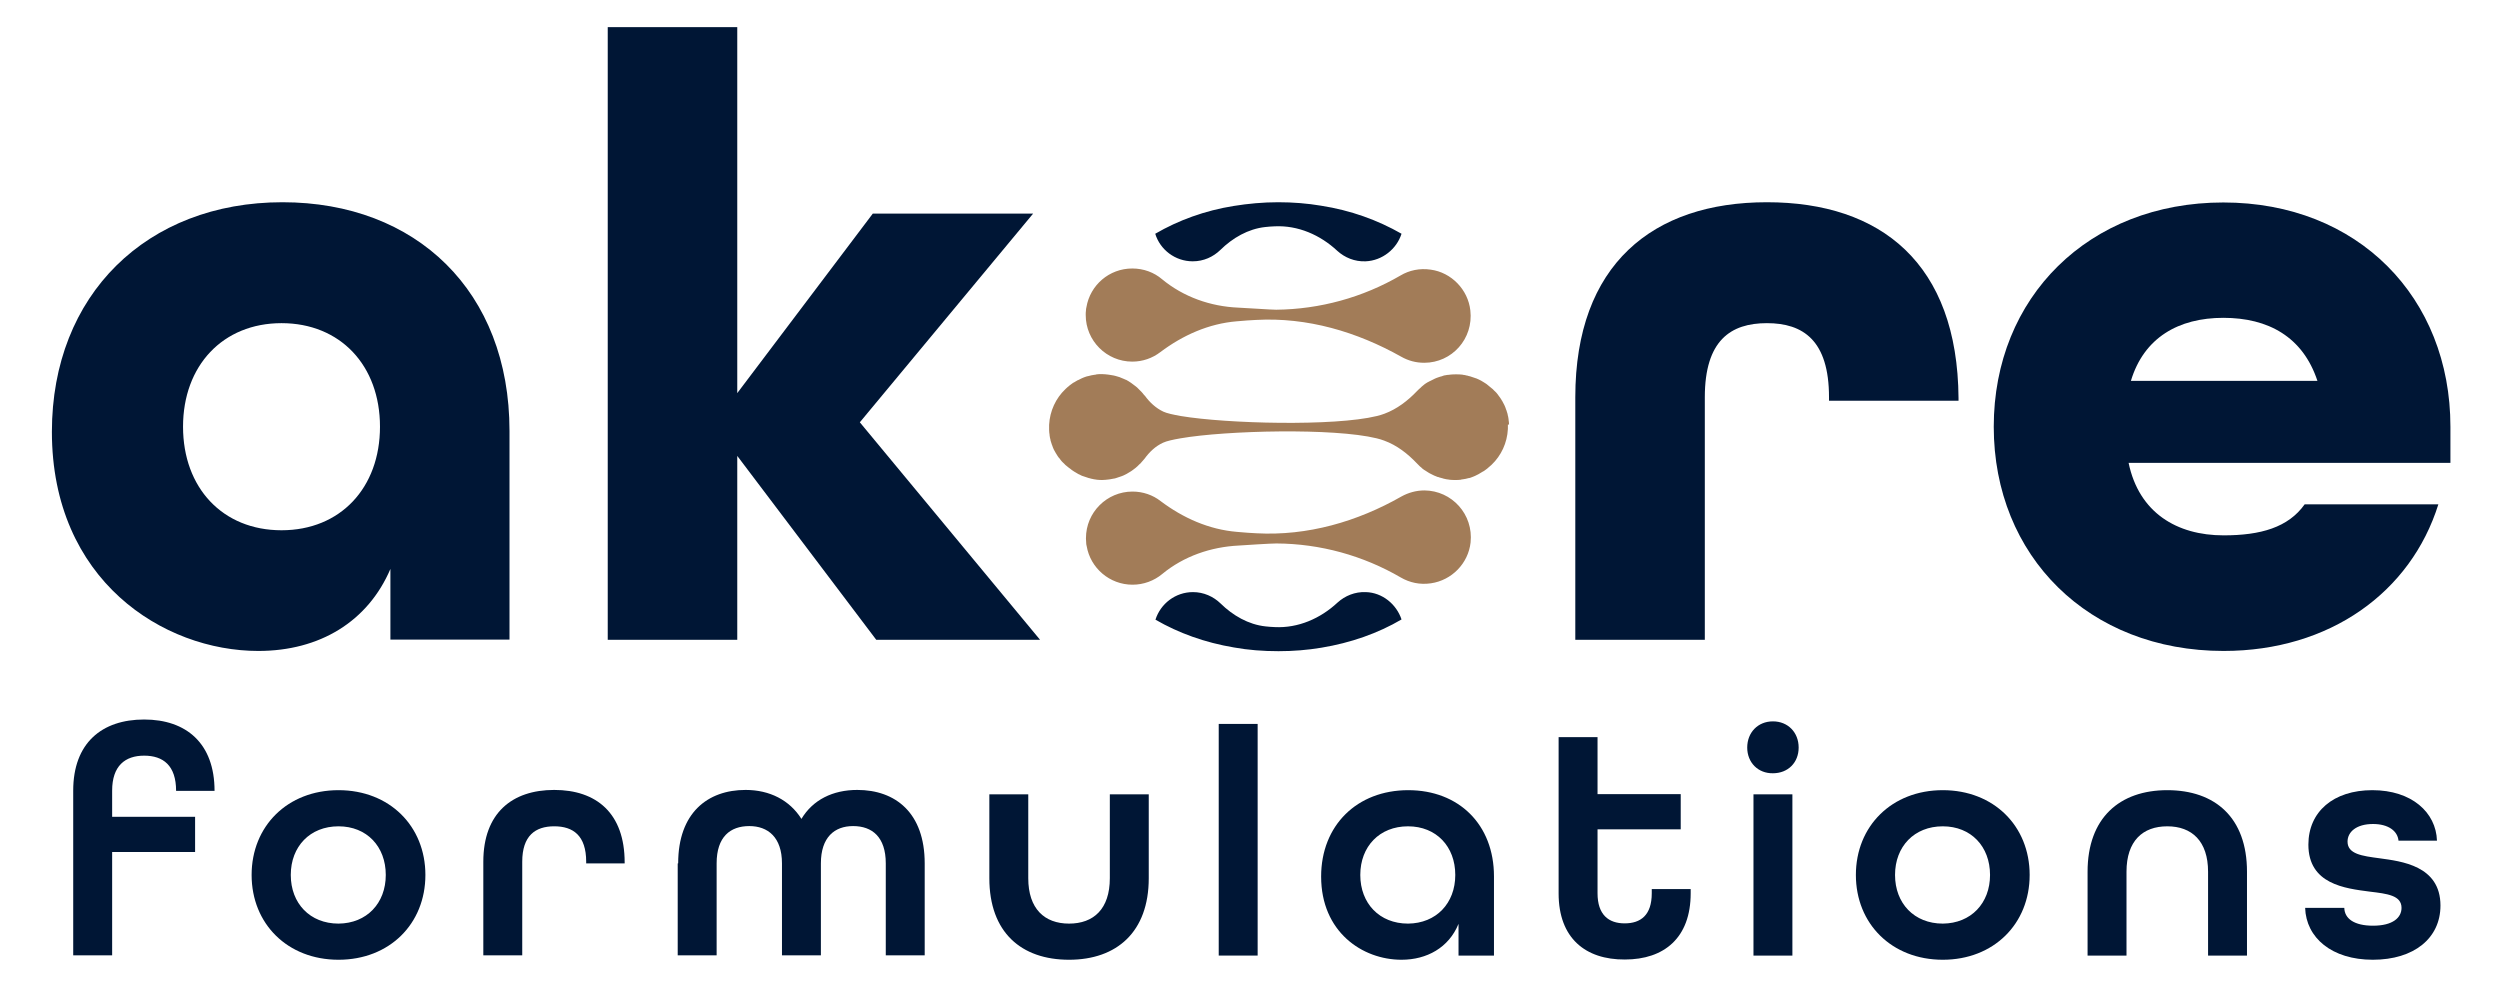
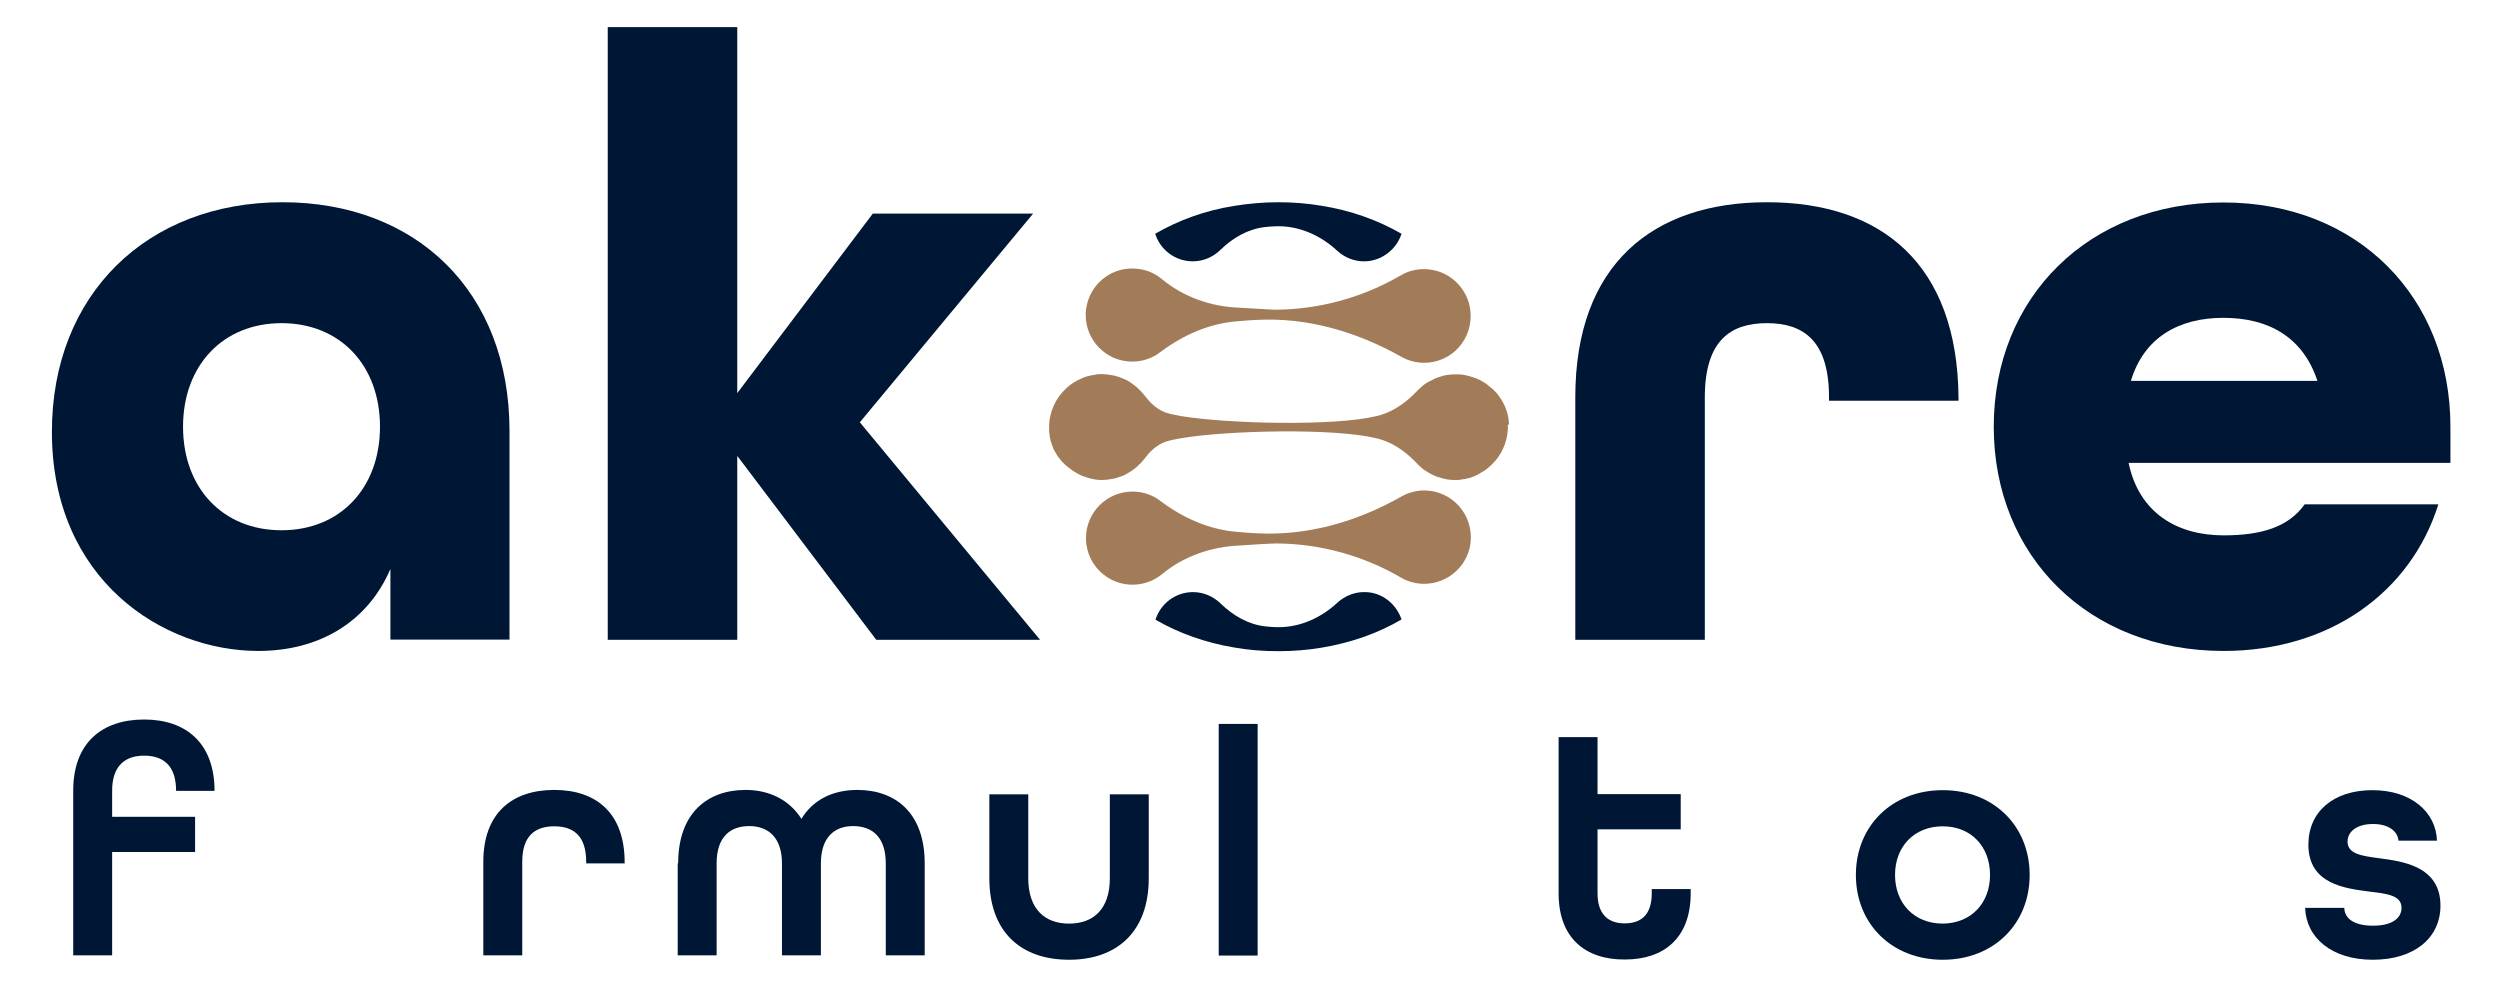
<svg xmlns="http://www.w3.org/2000/svg" width="190" height="75" viewBox="0 0 190 75" fill="none">
  <g clipPath="url(#clip0_2062_5115)">
    <mask id="mask0_2062_5115" style="mask-type:luminance" maskUnits="userSpaceOnUse" x="-82" y="-139" width="354" height="353">
      <path d="M271.177 -138.556H-81.001V213.557H271.177V-138.556Z" fill="white" />
    </mask>
    <g mask="url(#mask0_2062_5115)">
      <path d="M5.564 60.088C5.564 56.461 7.748 54.683 10.953 54.683C14.158 54.683 16.306 56.496 16.306 60.106H13.383C13.383 58.169 12.397 57.43 10.953 57.43C9.509 57.43 8.523 58.204 8.523 60.088V62.078H14.827V64.754H8.523V72.606H5.564V60.088Z" fill="#001635" />
    </g>
    <mask id="mask1_2062_5115" style="mask-type:luminance" maskUnits="userSpaceOnUse" x="-82" y="-139" width="354" height="353">
-       <path d="M271.177 -138.556H-81.001V213.557H271.177V-138.556Z" fill="white" />
-     </mask>
+       </mask>
    <g mask="url(#mask1_2062_5115)">
      <path d="M19.123 66.497C19.123 62.782 21.853 60.053 25.727 60.053C29.601 60.053 32.33 62.782 32.33 66.497C32.33 70.212 29.601 72.941 25.727 72.941C21.853 72.941 19.123 70.212 19.123 66.497ZM29.319 66.497C29.319 64.331 27.875 62.8 25.727 62.8C23.561 62.8 22.099 64.331 22.099 66.497C22.099 68.662 23.561 70.194 25.727 70.194C27.875 70.177 29.319 68.645 29.319 66.497Z" fill="#001635" />
    </g>
    <mask id="mask2_2062_5115" style="mask-type:luminance" maskUnits="userSpaceOnUse" x="-82" y="-139" width="354" height="353">
      <path d="M271.177 -138.556H-81.001V213.557H271.177V-138.556Z" fill="white" />
    </mask>
    <g mask="url(#mask2_2062_5115)">
      <path d="M36.732 65.493C36.732 61.796 38.916 60.035 42.12 60.035C45.325 60.035 47.474 61.796 47.474 65.546V65.616H44.55V65.493C44.55 63.504 43.564 62.799 42.12 62.799C40.676 62.799 39.69 63.521 39.69 65.493V72.606H36.732V65.493Z" fill="#001635" />
    </g>
    <mask id="mask3_2062_5115" style="mask-type:luminance" maskUnits="userSpaceOnUse" x="-82" y="-139" width="354" height="353">
      <path d="M271.177 -138.556H-81.001V213.557H271.177V-138.556Z" fill="white" />
    </mask>
    <g mask="url(#mask3_2062_5115)">
      <path d="M51.541 65.616C51.541 61.778 53.778 60.035 56.665 60.035C58.497 60.035 60.011 60.81 60.909 62.236C61.772 60.792 63.286 60.035 65.153 60.035C68.058 60.035 70.277 61.778 70.277 65.616V72.606H67.319V65.616C67.319 63.609 66.28 62.782 64.836 62.782C63.427 62.782 62.388 63.627 62.388 65.616V72.606H59.43V65.616C59.43 63.627 58.356 62.782 56.947 62.782C55.503 62.782 54.464 63.592 54.464 65.616V72.606H51.506V65.616H51.541Z" fill="#001635" />
    </g>
    <mask id="mask4_2062_5115" style="mask-type:luminance" maskUnits="userSpaceOnUse" x="-82" y="-139" width="354" height="353">
      <path d="M271.177 -138.556H-81.001V213.557H271.177V-138.556Z" fill="white" />
    </mask>
    <g mask="url(#mask4_2062_5115)">
      <path d="M75.19 66.743V60.37H78.148V66.743C78.148 69.067 79.381 70.194 81.248 70.194C83.114 70.194 84.347 69.085 84.347 66.743V60.37H87.305V66.743C87.305 70.828 84.875 72.941 81.248 72.941C77.62 72.941 75.19 70.863 75.19 66.743Z" fill="#001635" />
    </g>
    <mask id="mask5_2062_5115" style="mask-type:luminance" maskUnits="userSpaceOnUse" x="-82" y="-139" width="354" height="353">
      <path d="M271.177 -138.556H-81.001V213.557H271.177V-138.556Z" fill="white" />
    </mask>
    <g mask="url(#mask5_2062_5115)">
      <path d="M95.581 55.018H92.623V72.623H95.581V55.018Z" fill="#001635" />
    </g>
    <mask id="mask6_2062_5115" style="mask-type:luminance" maskUnits="userSpaceOnUse" x="-82" y="-139" width="354" height="353">
-       <path d="M271.177 -138.556H-81.001V213.557H271.177V-138.556Z" fill="white" />
-     </mask>
+       </mask>
    <g mask="url(#mask6_2062_5115)">
      <path d="M100.406 66.62C100.406 62.729 103.135 60.053 107.027 60.053C110.865 60.053 113.542 62.659 113.542 66.603V72.624H110.848V70.212C110.108 72.025 108.435 72.941 106.516 72.941C103.523 72.941 100.406 70.81 100.406 66.62ZM110.601 66.497C110.601 64.331 109.157 62.8 107.009 62.8C104.843 62.8 103.382 64.331 103.382 66.497C103.382 68.662 104.843 70.194 107.009 70.194C109.157 70.177 110.601 68.645 110.601 66.497Z" fill="#001635" />
    </g>
    <mask id="mask7_2062_5115" style="mask-type:luminance" maskUnits="userSpaceOnUse" x="-82" y="-139" width="354" height="353">
      <path d="M271.177 -138.556H-81.001V213.557H271.177V-138.556Z" fill="white" />
    </mask>
    <g mask="url(#mask7_2062_5115)">
      <path d="M118.455 67.905V56.022H121.413V60.352H127.735V63.029H121.413V67.888C121.413 69.525 122.258 70.176 123.473 70.176C124.688 70.176 125.534 69.56 125.534 67.888V67.571H128.492V67.888C128.492 71.286 126.467 72.923 123.491 72.923C120.498 72.941 118.455 71.303 118.455 67.905Z" fill="#001635" />
    </g>
    <mask id="mask8_2062_5115" style="mask-type:luminance" maskUnits="userSpaceOnUse" x="-82" y="-139" width="354" height="353">
      <path d="M271.177 -138.556H-81.001V213.557H271.177V-138.556Z" fill="white" />
    </mask>
    <g mask="url(#mask8_2062_5115)">
-       <path d="M132.789 56.814C132.789 55.669 133.599 54.824 134.743 54.824C135.888 54.824 136.698 55.669 136.698 56.814C136.698 57.958 135.888 58.768 134.743 58.768C133.616 58.785 132.789 57.958 132.789 56.814ZM133.264 60.37H136.222V72.624H133.264V60.37Z" fill="#001635" />
-     </g>
+       </g>
    <mask id="mask9_2062_5115" style="mask-type:luminance" maskUnits="userSpaceOnUse" x="-82" y="-139" width="354" height="353">
      <path d="M271.177 -138.556H-81.001V213.557H271.177V-138.556Z" fill="white" />
    </mask>
    <g mask="url(#mask9_2062_5115)">
      <path d="M141.047 66.497C141.047 62.782 143.777 60.053 147.651 60.053C151.525 60.053 154.254 62.782 154.254 66.497C154.254 70.212 151.525 72.941 147.651 72.941C143.777 72.941 141.047 70.212 141.047 66.497ZM151.243 66.497C151.243 64.331 149.799 62.8 147.651 62.8C145.485 62.8 144.023 64.331 144.023 66.497C144.023 68.662 145.485 70.194 147.651 70.194C149.799 70.177 151.243 68.645 151.243 66.497Z" fill="#001635" />
    </g>
    <mask id="mask10_2062_5115" style="mask-type:luminance" maskUnits="userSpaceOnUse" x="-82" y="-139" width="354" height="353">
-       <path d="M271.177 -138.556H-81.001V213.557H271.177V-138.556Z" fill="white" />
-     </mask>
+       </mask>
    <g mask="url(#mask10_2062_5115)">
      <path d="M158.656 66.25C158.656 62.166 161.086 60.053 164.714 60.053C168.341 60.053 170.771 62.131 170.771 66.25V72.624H167.813V66.25C167.813 63.926 166.58 62.8 164.714 62.8C162.847 62.8 161.614 63.909 161.614 66.25V72.624H158.656V66.25Z" fill="#001635" />
    </g>
    <mask id="mask11_2062_5115" style="mask-type:luminance" maskUnits="userSpaceOnUse" x="-82" y="-139" width="354" height="353">
      <path d="M271.177 -138.556H-81.001V213.557H271.177V-138.556Z" fill="white" />
    </mask>
    <g mask="url(#mask11_2062_5115)">
      <path d="M175.191 68.997H178.167C178.184 69.807 178.906 70.353 180.35 70.353C181.865 70.353 182.516 69.736 182.516 68.997C182.516 68.046 181.424 67.923 180.104 67.764C178.22 67.518 175.437 67.201 175.437 64.191C175.437 61.691 177.339 60.053 180.297 60.053C183.291 60.053 185.14 61.743 185.21 63.891H182.287C182.217 63.152 181.512 62.624 180.35 62.624C179.065 62.624 178.413 63.24 178.413 63.962C178.413 64.912 179.523 65.053 180.843 65.229C182.481 65.458 185.475 65.775 185.475 68.821C185.475 71.303 183.467 72.941 180.333 72.941C177.216 72.941 175.261 71.268 175.191 68.997Z" fill="#001635" />
    </g>
    <mask id="mask12_2062_5115" style="mask-type:luminance" maskUnits="userSpaceOnUse" x="-82" y="-139" width="354" height="353">
      <path d="M271.177 -138.556H-81.001V213.557H271.177V-138.556Z" fill="white" />
    </mask>
    <g mask="url(#mask12_2062_5115)">
      <path d="M3.944 32.817C3.944 22.395 11.164 15.37 21.465 15.37C31.626 15.37 38.722 22.131 38.722 32.747V48.61H29.671V43.24C27.963 47.236 24.3 49.472 19.634 49.472C12.414 49.472 3.944 44.102 3.944 32.817ZM28.879 32.43C28.879 27.782 25.867 24.56 21.395 24.56C16.94 24.56 13.911 27.782 13.911 32.43C13.911 37.078 16.922 40.3 21.395 40.3C25.867 40.3 28.879 37.078 28.879 32.43Z" fill="#001635" />
    </g>
    <mask id="mask13_2062_5115" style="mask-type:luminance" maskUnits="userSpaceOnUse" x="-82" y="-139" width="354" height="353">
      <path d="M271.177 -138.556H-81.001V213.557H271.177V-138.556Z" fill="white" />
    </mask>
    <g mask="url(#mask13_2062_5115)">
      <path d="M46.188 2.06H56.032V29.877L66.333 16.233H78.518L65.347 32.095L79.046 48.627H66.597L56.032 34.648V48.627H46.188V2.06Z" fill="#001635" />
    </g>
    <mask id="mask14_2062_5115" style="mask-type:luminance" maskUnits="userSpaceOnUse" x="-82" y="-139" width="354" height="353">
      <path d="M271.177 -138.556H-81.001V213.557H271.177V-138.556Z" fill="white" />
    </mask>
    <g mask="url(#mask14_2062_5115)">
      <path d="M119.723 30.194C119.723 20.088 125.622 15.37 134.285 15.37C142.949 15.37 148.778 20.018 148.848 30.265V30.458H139.005V30.194C139.005 25.863 137.032 24.56 134.285 24.56C131.538 24.56 129.566 25.863 129.566 30.194V48.627H119.723V30.194Z" fill="#001635" />
    </g>
    <mask id="mask15_2062_5115" style="mask-type:luminance" maskUnits="userSpaceOnUse" x="-82" y="-139" width="354" height="353">
      <path d="M271.177 -138.556H-81.001V213.557H271.177V-138.556Z" fill="white" />
    </mask>
    <g mask="url(#mask15_2062_5115)">
      <path d="M151.525 32.43C151.525 22.588 158.744 15.388 168.975 15.388C179.206 15.388 186.232 22.606 186.232 32.43V35.176H161.773C162.565 38.979 165.453 40.687 168.993 40.687C171.81 40.687 173.905 40.088 175.156 38.328H185.316C183.221 45.018 177.057 49.472 168.993 49.472C158.744 49.472 151.525 42.272 151.525 32.43ZM176.124 28.944C175.015 25.599 172.391 24.155 168.975 24.155C165.559 24.155 162.935 25.669 161.949 28.944H176.124Z" fill="#001635" />
    </g>
    <mask id="mask16_2062_5115" style="mask-type:luminance" maskUnits="userSpaceOnUse" x="-82" y="-139" width="354" height="353">
      <path d="M271.177 -138.556H-81.001V213.557H271.177V-138.556Z" fill="white" />
    </mask>
    <g mask="url(#mask16_2062_5115)">
      <path d="M106.516 17.765C106.146 18.927 105.055 19.807 103.787 19.86C102.959 19.895 102.202 19.578 101.638 19.067C100.335 17.852 98.645 17.113 96.867 17.201C96.638 17.201 96.391 17.236 96.162 17.254C94.859 17.395 93.679 18.081 92.746 18.997C92.2 19.525 91.478 19.86 90.65 19.86C89.312 19.86 88.168 18.979 87.798 17.765C89.559 16.743 91.566 16.004 93.767 15.652C94.859 15.476 95.986 15.37 97.148 15.37C98.275 15.37 99.367 15.458 100.406 15.634C102.66 15.986 104.702 16.726 106.516 17.765Z" fill="#001635" />
    </g>
    <mask id="mask17_2062_5115" style="mask-type:luminance" maskUnits="userSpaceOnUse" x="-82" y="-139" width="354" height="353">
      <path d="M271.177 -138.556H-81.001V213.557H271.177V-138.556Z" fill="white" />
    </mask>
    <g mask="url(#mask17_2062_5115)">
      <path d="M108.242 27.571C107.608 27.571 107.027 27.412 106.499 27.113C103.118 25.212 99.349 24.102 95.475 24.314C95.088 24.331 94.577 24.366 93.996 24.419C91.865 24.595 89.893 25.476 88.185 26.761C87.587 27.219 86.847 27.483 86.055 27.483C84.1 27.483 82.515 25.898 82.515 23.944C82.515 23.926 82.515 23.909 82.515 23.891C82.515 23.803 82.515 23.715 82.533 23.61C82.533 23.592 82.533 23.574 82.533 23.574C82.533 23.504 82.55 23.433 82.568 23.345C82.85 21.673 84.294 20.405 86.055 20.405C86.918 20.405 87.71 20.705 88.309 21.215C89.946 22.571 92.006 23.293 94.12 23.381C94.648 23.398 96.549 23.539 96.99 23.539C100.318 23.504 103.575 22.606 106.446 20.933C107.097 20.546 107.89 20.37 108.735 20.493C110.302 20.705 111.57 22.007 111.746 23.592C111.993 25.757 110.337 27.571 108.242 27.571Z" fill="#A27C58" />
    </g>
    <mask id="mask18_2062_5115" style="mask-type:luminance" maskUnits="userSpaceOnUse" x="-82" y="-139" width="354" height="353">
      <path d="M271.177 -138.556H-81.001V213.557H271.177V-138.556Z" fill="white" />
    </mask>
    <g mask="url(#mask18_2062_5115)">
      <path d="M106.516 47.078C104.72 48.134 102.66 48.856 100.423 49.226C99.367 49.402 98.293 49.49 97.166 49.49C95.986 49.49 94.859 49.402 93.785 49.208C91.584 48.838 89.576 48.116 87.815 47.095C88.203 45.88 89.33 45 90.668 45C91.478 45 92.218 45.335 92.763 45.863C93.697 46.778 94.877 47.465 96.18 47.606C96.409 47.623 96.638 47.659 96.884 47.659C98.662 47.747 100.353 47.007 101.656 45.792C102.22 45.282 102.977 44.965 103.804 45C105.055 45.035 106.129 45.916 106.516 47.078Z" fill="#001635" />
    </g>
    <mask id="mask19_2062_5115" style="mask-type:luminance" maskUnits="userSpaceOnUse" x="-82" y="-139" width="354" height="353">
      <path d="M271.177 -138.556H-81.001V213.557H271.177V-138.556Z" fill="white" />
    </mask>
    <g mask="url(#mask19_2062_5115)">
      <path d="M111.764 41.233C111.587 42.817 110.337 44.102 108.752 44.331C107.907 44.455 107.132 44.279 106.463 43.891C103.593 42.219 100.335 41.321 97.007 41.303C96.567 41.303 94.665 41.426 94.137 41.462C92.024 41.567 89.964 42.272 88.326 43.627C87.71 44.138 86.917 44.437 86.072 44.437C84.329 44.437 82.867 43.169 82.586 41.497C82.568 41.426 82.55 41.356 82.55 41.268C82.55 41.25 82.55 41.233 82.55 41.233C82.55 41.145 82.533 41.057 82.533 40.951C82.533 40.933 82.533 40.916 82.533 40.898C82.533 38.944 84.118 37.359 86.072 37.359C86.865 37.359 87.622 37.624 88.203 38.081C89.911 39.367 91.883 40.247 94.014 40.423C94.577 40.476 95.106 40.511 95.493 40.529C99.367 40.74 103.153 39.648 106.516 37.729C107.027 37.447 107.625 37.272 108.259 37.272C110.337 37.289 111.992 39.085 111.764 41.233Z" fill="#A27C58" />
    </g>
    <mask id="mask20_2062_5115" style="mask-type:luminance" maskUnits="userSpaceOnUse" x="-82" y="-139" width="354" height="353">
      <path d="M271.177 -138.556H-81.001V213.557H271.177V-138.556Z" fill="white" />
    </mask>
    <g mask="url(#mask20_2062_5115)">
      <path d="M114.599 32.271C114.599 32.289 114.599 32.306 114.599 32.306C114.599 32.342 114.599 32.377 114.599 32.412C114.599 32.447 114.599 32.482 114.599 32.535C114.599 32.553 114.599 32.553 114.599 32.57C114.599 32.588 114.599 32.588 114.599 32.606C114.546 33.662 114.088 34.63 113.366 35.317L113.349 35.334C113.261 35.405 113.173 35.493 113.084 35.563C113.067 35.563 113.067 35.581 113.049 35.599C112.961 35.669 112.873 35.722 112.785 35.792C112.768 35.81 112.75 35.81 112.715 35.828C112.627 35.88 112.539 35.933 112.451 35.986C112.415 36.004 112.38 36.021 112.363 36.039C112.274 36.074 112.204 36.127 112.116 36.162C112.081 36.18 112.028 36.197 111.993 36.215C111.922 36.25 111.834 36.268 111.764 36.303C111.711 36.32 111.658 36.338 111.605 36.338C111.535 36.356 111.464 36.373 111.394 36.391C111.324 36.408 111.253 36.408 111.183 36.426C111.13 36.426 111.059 36.444 111.007 36.461C110.883 36.479 110.76 36.479 110.637 36.479C110.619 36.479 110.619 36.479 110.602 36.479C110.461 36.479 110.32 36.479 110.179 36.461C110.144 36.461 110.109 36.444 110.073 36.444C109.968 36.426 109.88 36.426 109.774 36.391C109.739 36.391 109.704 36.373 109.651 36.356C109.563 36.338 109.475 36.303 109.387 36.285C109.351 36.268 109.316 36.25 109.263 36.25C109.175 36.215 109.087 36.18 108.999 36.144C108.964 36.127 108.929 36.109 108.894 36.092C108.806 36.056 108.717 36.004 108.647 35.968C108.612 35.951 108.577 35.933 108.559 35.916C108.471 35.863 108.401 35.81 108.312 35.757C108.277 35.739 108.26 35.722 108.224 35.704C108.136 35.651 108.066 35.581 107.996 35.511C107.978 35.493 107.943 35.475 107.925 35.458C107.855 35.387 107.784 35.317 107.714 35.246C107.696 35.229 107.696 35.229 107.679 35.211C106.974 34.472 106.164 33.838 105.196 33.486C105.02 33.416 104.826 33.363 104.615 33.31C101.375 32.518 93.204 32.711 89.735 33.31C89.119 33.416 88.661 33.521 88.397 33.644C87.816 33.908 87.358 34.349 86.988 34.859C86.953 34.894 86.918 34.947 86.882 34.982C86.83 35.035 86.794 35.088 86.742 35.141C86.706 35.194 86.653 35.246 86.601 35.282C86.548 35.334 86.495 35.387 86.442 35.44C86.389 35.475 86.354 35.528 86.301 35.563C86.231 35.616 86.16 35.669 86.09 35.722C86.055 35.757 86.002 35.775 85.967 35.81C85.861 35.88 85.738 35.951 85.615 36.021C85.579 36.039 85.544 36.056 85.509 36.074C85.421 36.127 85.315 36.162 85.227 36.197C85.174 36.215 85.121 36.232 85.069 36.25C84.981 36.285 84.893 36.303 84.805 36.338C84.752 36.356 84.699 36.373 84.646 36.373C84.558 36.391 84.452 36.408 84.364 36.426C84.311 36.426 84.276 36.444 84.224 36.444C84.083 36.461 83.924 36.479 83.783 36.479C83.642 36.479 83.519 36.479 83.378 36.461C83.343 36.461 83.308 36.444 83.273 36.444C83.185 36.426 83.079 36.426 82.991 36.391C82.938 36.391 82.903 36.373 82.85 36.356C82.762 36.338 82.692 36.32 82.603 36.285C82.551 36.268 82.498 36.25 82.445 36.232C82.375 36.215 82.304 36.18 82.234 36.162C82.181 36.144 82.128 36.109 82.058 36.074C82.005 36.056 81.934 36.021 81.882 35.986C81.811 35.951 81.758 35.916 81.705 35.88C81.653 35.845 81.6 35.828 81.565 35.792C81.494 35.757 81.441 35.704 81.371 35.651C81.336 35.616 81.3 35.599 81.248 35.563C81.177 35.511 81.124 35.458 81.054 35.405C81.019 35.387 81.001 35.352 80.966 35.334C80.895 35.264 80.843 35.194 80.772 35.141C80.754 35.123 80.719 35.088 80.702 35.07C80.631 35 80.578 34.912 80.526 34.842C80.508 34.824 80.49 34.806 80.473 34.789C80.402 34.701 80.35 34.613 80.297 34.525C80.297 34.507 80.279 34.489 80.261 34.472C80.209 34.384 80.156 34.278 80.103 34.19C80.103 34.172 80.085 34.155 80.085 34.155C80.033 34.049 79.997 33.944 79.962 33.838C79.962 33.82 79.945 33.82 79.945 33.803C79.909 33.697 79.874 33.592 79.839 33.468C79.839 33.451 79.839 33.451 79.839 33.433C79.804 33.328 79.786 33.204 79.768 33.081C79.768 33.063 79.768 33.046 79.768 33.046C79.751 32.922 79.733 32.817 79.733 32.694V32.676C79.733 32.658 79.733 32.658 79.733 32.641C79.733 32.623 79.733 32.623 79.733 32.606C79.733 32.57 79.733 32.518 79.733 32.482C79.733 32.447 79.733 32.394 79.733 32.359C79.733 32.342 79.733 32.342 79.733 32.324C79.733 32.324 79.733 32.306 79.733 32.289C79.786 31.232 80.244 30.264 80.966 29.578C80.966 29.578 80.984 29.578 80.984 29.56C81.072 29.472 81.159 29.401 81.248 29.331C81.265 29.313 81.265 29.313 81.283 29.296C81.371 29.225 81.459 29.172 81.547 29.102C81.564 29.084 81.582 29.084 81.617 29.067C81.705 29.014 81.793 28.961 81.882 28.909C81.917 28.891 81.952 28.873 81.97 28.873C82.058 28.838 82.128 28.785 82.216 28.75C82.251 28.732 82.304 28.715 82.339 28.697C82.41 28.662 82.498 28.644 82.586 28.609C82.639 28.592 82.692 28.592 82.744 28.574C82.815 28.556 82.885 28.539 82.956 28.521C83.026 28.503 83.097 28.503 83.167 28.486C83.237 28.486 83.29 28.468 83.343 28.451C83.466 28.433 83.59 28.433 83.713 28.433C83.73 28.433 83.73 28.433 83.748 28.433C83.906 28.433 84.047 28.451 84.206 28.468C84.241 28.468 84.294 28.486 84.329 28.486C84.435 28.503 84.54 28.521 84.646 28.539C84.699 28.556 84.734 28.556 84.787 28.574C84.893 28.609 84.981 28.627 85.086 28.662C85.121 28.68 85.174 28.697 85.21 28.715C85.333 28.768 85.439 28.803 85.544 28.856C85.562 28.856 85.579 28.873 85.597 28.873C85.72 28.944 85.844 29.014 85.967 29.102C85.984 29.12 86.002 29.137 86.037 29.155C86.125 29.225 86.231 29.296 86.319 29.366C86.354 29.401 86.389 29.419 86.425 29.454C86.495 29.525 86.566 29.595 86.636 29.666C86.671 29.701 86.706 29.736 86.742 29.771C86.812 29.842 86.882 29.93 86.935 30C86.953 30.018 86.971 30.053 87.006 30.07C87.376 30.581 87.851 31.021 88.414 31.285C88.678 31.409 89.154 31.514 89.753 31.62C93.239 32.201 101.392 32.412 104.632 31.62C104.844 31.567 105.037 31.514 105.213 31.444C106.164 31.092 106.992 30.458 107.696 29.718C107.714 29.701 107.731 29.683 107.767 29.648C107.819 29.595 107.872 29.542 107.943 29.489C107.978 29.454 108.013 29.419 108.048 29.384C108.119 29.331 108.172 29.278 108.242 29.225C108.277 29.19 108.312 29.172 108.365 29.137C108.436 29.084 108.506 29.049 108.577 29.014C108.612 28.997 108.665 28.961 108.717 28.944C108.788 28.909 108.858 28.873 108.929 28.838C108.982 28.82 109.017 28.785 109.07 28.768C109.14 28.732 109.211 28.715 109.299 28.68C109.351 28.662 109.404 28.644 109.457 28.627C109.527 28.609 109.616 28.592 109.686 28.556C109.739 28.539 109.792 28.521 109.844 28.521C109.932 28.503 110.021 28.486 110.109 28.486C110.161 28.486 110.197 28.468 110.249 28.468C110.39 28.451 110.514 28.451 110.654 28.451C110.654 28.451 110.654 28.451 110.672 28.451C110.813 28.451 110.954 28.451 111.077 28.468C111.112 28.468 111.147 28.468 111.183 28.486C111.288 28.503 111.376 28.503 111.464 28.539C111.517 28.539 111.553 28.556 111.605 28.574C111.693 28.592 111.764 28.609 111.852 28.644C111.905 28.662 111.958 28.68 112.01 28.697C112.081 28.715 112.151 28.75 112.222 28.768C112.274 28.785 112.327 28.82 112.38 28.838C112.433 28.873 112.503 28.891 112.556 28.926C112.627 28.961 112.679 28.997 112.732 29.032C112.785 29.067 112.82 29.084 112.873 29.12C112.944 29.155 112.996 29.208 113.067 29.261C113.102 29.296 113.137 29.313 113.173 29.349C113.243 29.401 113.296 29.454 113.366 29.507C113.401 29.525 113.419 29.56 113.454 29.578C113.525 29.648 113.578 29.718 113.648 29.771C113.666 29.789 113.701 29.824 113.718 29.842C113.789 29.912 113.842 30 113.894 30.07C113.912 30.088 113.93 30.106 113.947 30.141C114.018 30.229 114.071 30.317 114.123 30.405C114.123 30.422 114.141 30.44 114.159 30.458C114.211 30.546 114.264 30.651 114.317 30.757C114.317 30.775 114.335 30.775 114.335 30.792C114.388 30.898 114.423 31.003 114.458 31.109C114.458 31.127 114.458 31.127 114.476 31.144C114.511 31.25 114.546 31.356 114.581 31.479C114.581 31.497 114.581 31.497 114.581 31.514C114.616 31.62 114.634 31.743 114.652 31.866C114.652 31.884 114.652 31.884 114.652 31.901C114.669 32.025 114.687 32.13 114.687 32.254V32.271C114.599 32.254 114.599 32.271 114.599 32.271Z" fill="#A27C58" />
    </g>
  </g>
  <defs>
    <clipPath id="clip0_2062_5115">
      <rect width="190" height="75" fill="white" />
    </clipPath>
  </defs>
</svg>